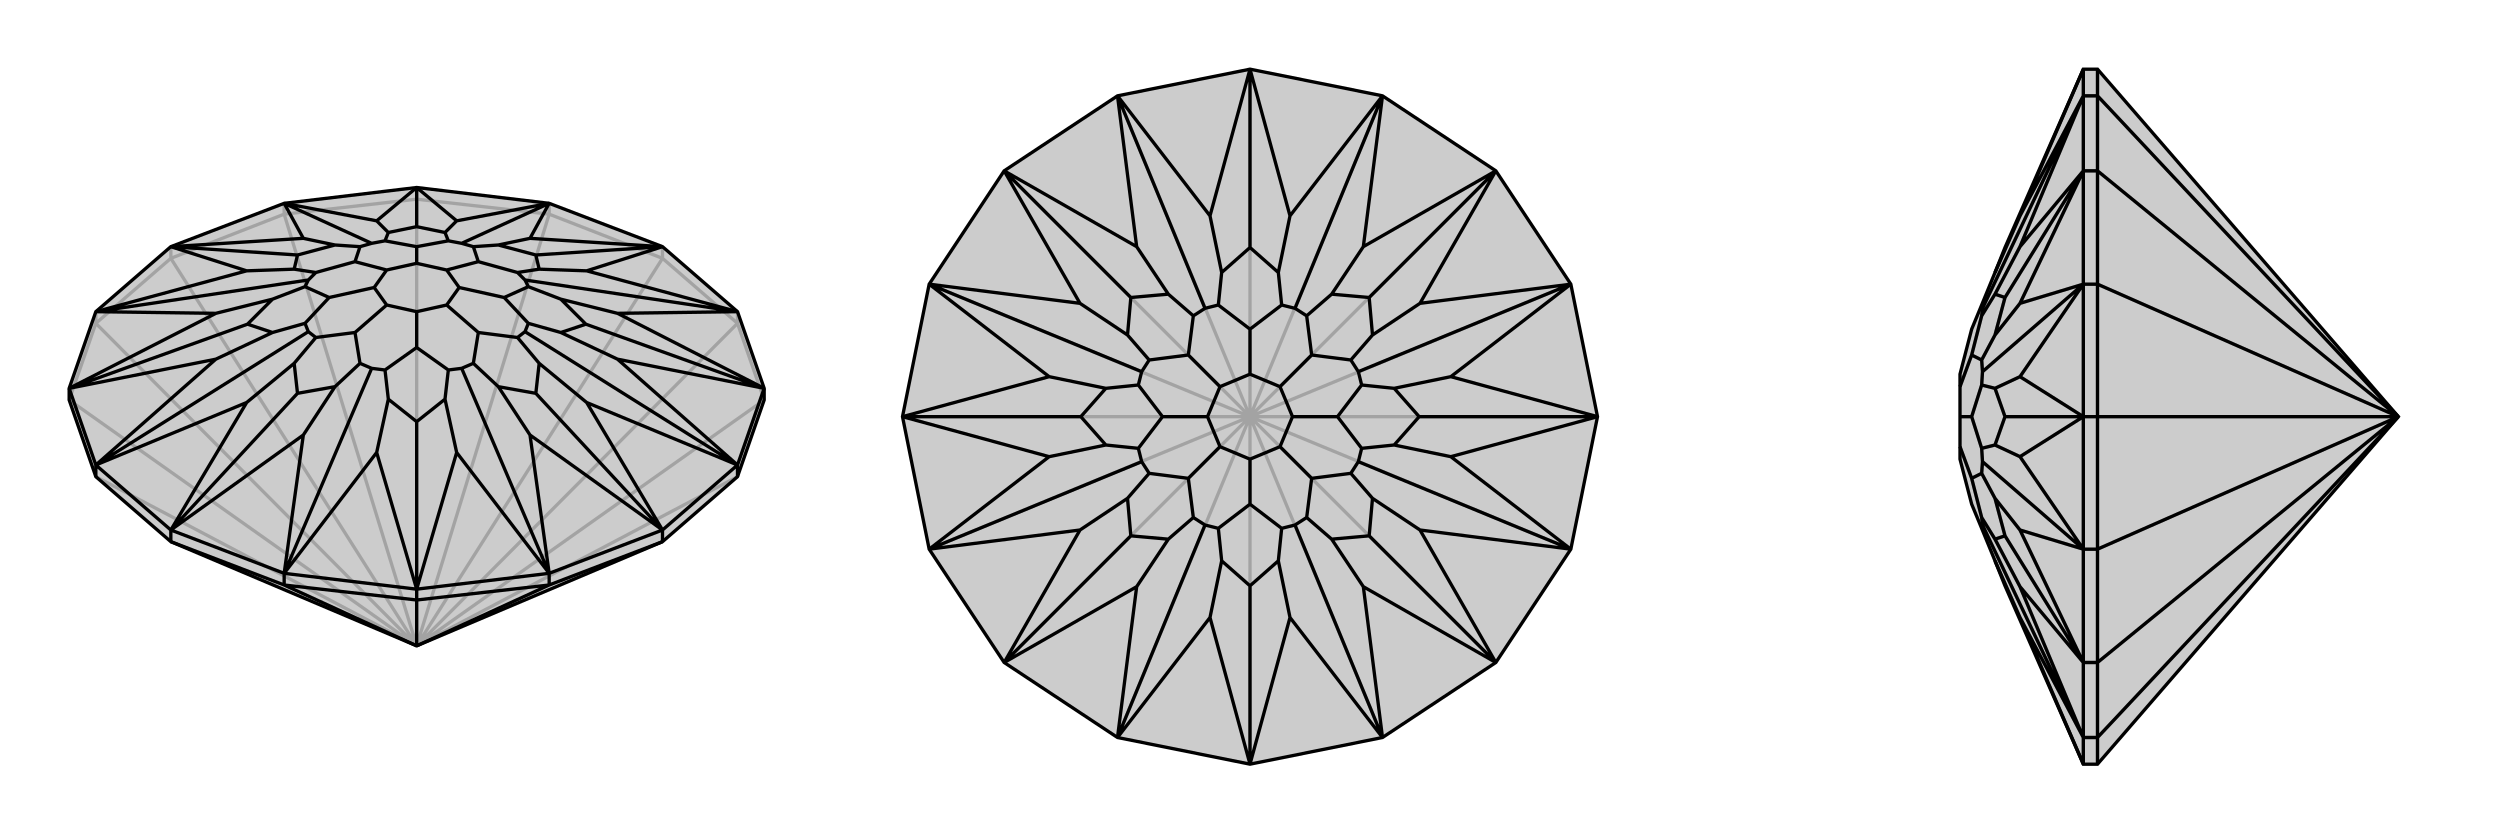
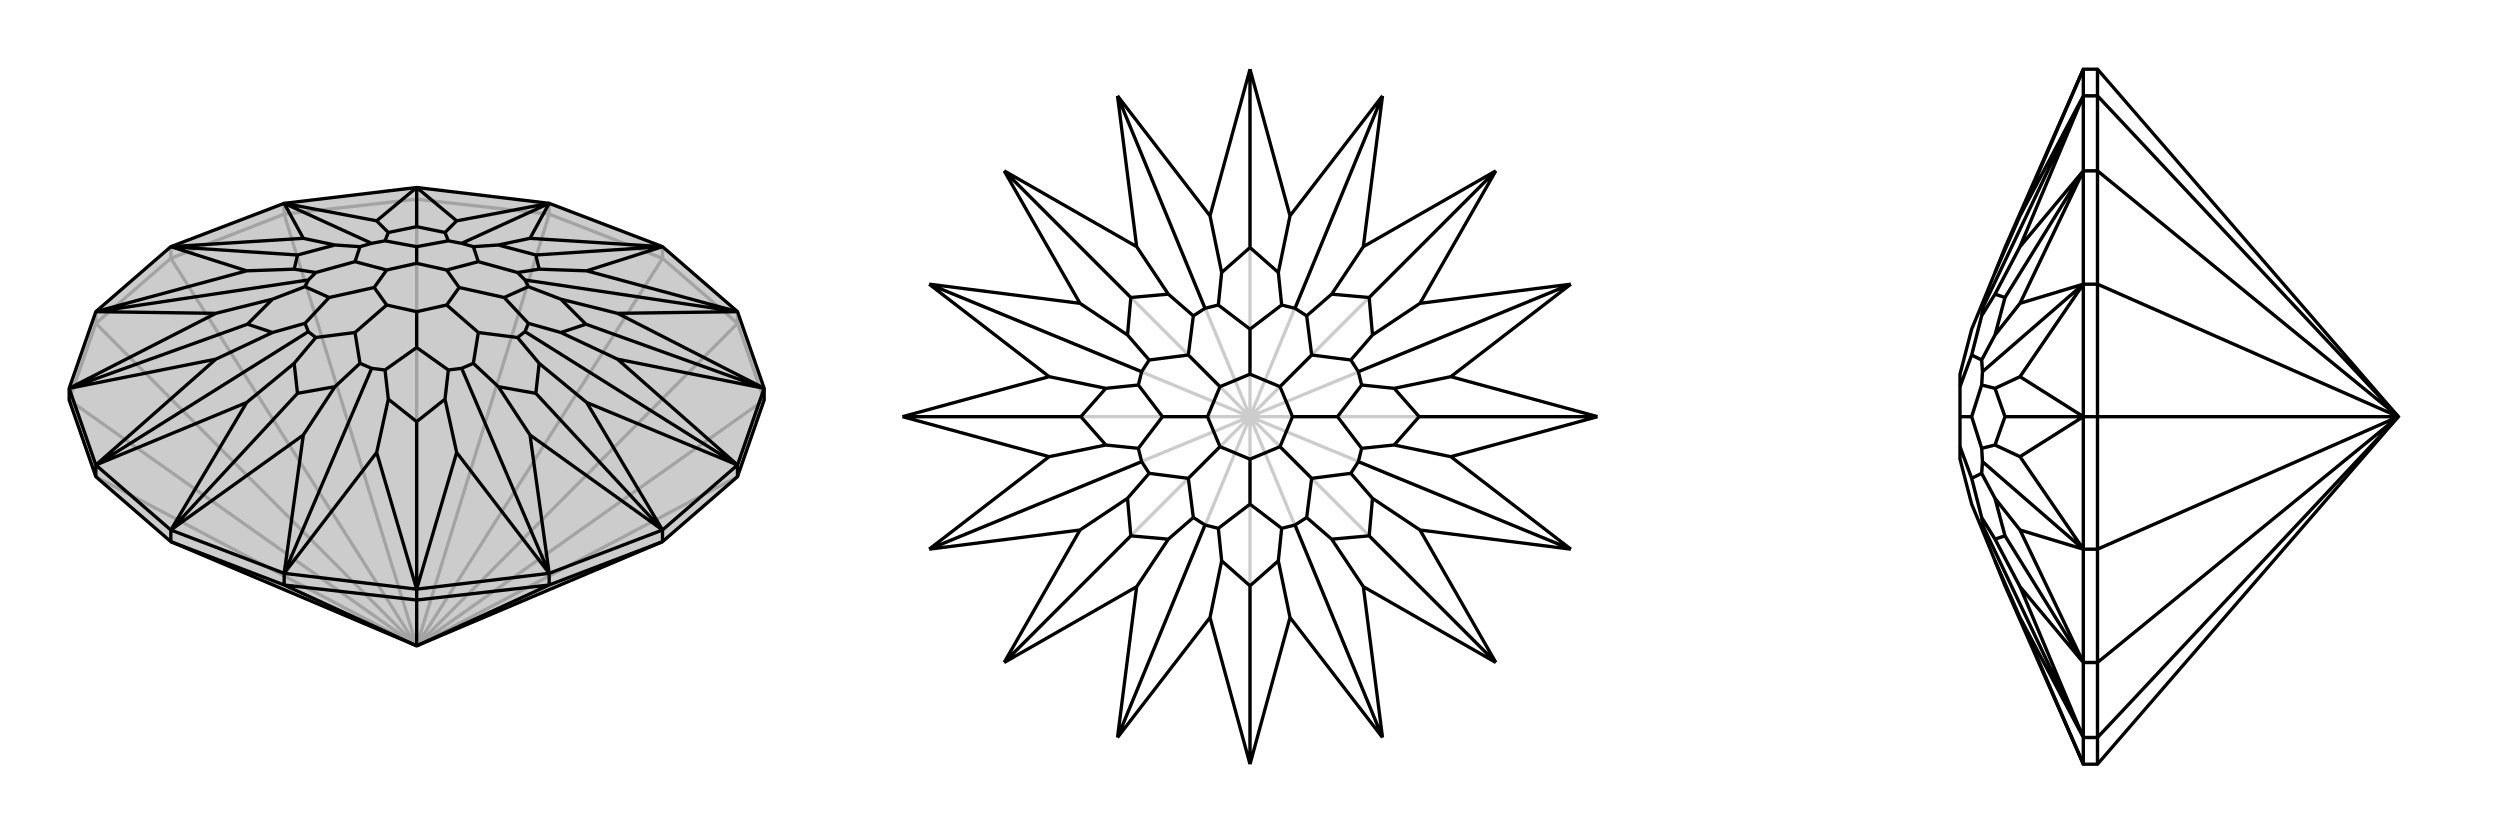
<svg xmlns="http://www.w3.org/2000/svg" viewBox="0 0 3000 1000">
  <g stroke="currentColor" stroke-width="4" fill="none" transform="translate(0 -34)">
    <path fill="currentColor" stroke="none" fill-opacity=".2" d="M795,684L885,606L917,514L917,500L885,408L795,330L659,278L500,259L341,278L205,330L115,408L83,500L83,514L115,606L205,684L500,809z" />
    <path stroke-opacity=".2" d="M500,809L115,606M500,809L83,514M500,809L115,422M500,809L205,344M500,809L341,291M500,809L500,273M500,809L659,291M500,809L795,344M500,809L885,422M500,809L917,514M500,809L885,606M83,514L115,422M115,422L205,344M115,422L115,408M205,344L341,291M205,344L205,330M341,291L500,273M341,291L341,278M500,273L659,291M500,273L500,259M659,291L795,344M659,291L659,278M795,344L885,422M795,344L795,330M885,422L917,514M885,422L885,408" />
    <path d="M795,684L885,606L917,514L917,500L885,408L795,330L659,278L500,259L341,278L205,330L115,408L83,500L83,514L115,606L205,684L500,809z" />
    <path d="M500,809L659,736M500,809L500,754M500,809L341,736M115,606L115,592M885,606L885,592M795,684L659,736M795,684L795,670M659,736L500,754M659,736L659,722M500,754L341,736M500,754L500,741M205,684L341,736M205,684L205,670M341,736L341,722M205,670L341,722M341,722L500,741M500,741L659,722M659,722L795,670M795,670L885,592M885,592L917,500M83,500L115,592M205,670L115,592M205,670L364,556M341,722L364,556M364,556L402,498M341,722L452,577M341,722L446,476M500,741L452,577M452,577L466,513M500,741L548,577M500,741L500,540M548,577L659,722M548,577L534,513M659,722L636,556M659,722L554,476M795,670L636,556M636,556L598,498M795,670L704,517M795,670L643,506M885,592L704,517M704,517L647,470M885,592L741,465M885,592L630,432M917,500L741,465M741,465L673,433M917,500L741,410M917,500L703,423M741,410L885,408M741,410L673,393M885,408L704,359M885,408L630,370M795,330L704,359M704,359L647,357M795,330L636,320M795,330L643,340M659,278L636,320M636,320L598,328M659,278L548,299M659,278L554,326M500,259L548,299M548,299L534,313M500,259L452,299M500,259L500,306M452,299L341,278M452,299L466,313M341,278L364,320M341,278L446,326M205,330L364,320M364,320L402,328M205,330L296,359M205,330L357,340M115,408L296,359M296,359L353,357M115,408L259,410M115,408L370,370M83,500L259,410M259,410L327,393M83,500L259,465M83,500L297,423M259,465L115,592M259,465L327,433M115,592L296,517M115,592L370,432M205,670L296,517M205,670L357,506M296,517L353,470M402,498L357,506M402,498L432,470M353,470L379,439M357,506L353,470M466,513L462,478M466,513L500,540M500,540L534,513M534,513L538,478M598,498L568,470M598,498L643,506M643,506L647,470M647,470L621,439M673,433L634,422M673,433L703,423M703,423L673,393M673,393L634,378M647,357L621,361M647,357L643,340M643,340L598,328M598,328L568,330M534,313L538,323M534,313L500,306M500,306L466,313M466,313L462,323M402,328L432,330M402,328L357,340M357,340L353,357M353,357L379,361M327,393L366,378M327,393L297,423M297,423L327,433M327,433L366,422M446,476L432,470M446,476L462,478M432,470L426,433M462,478L500,451M554,476L538,478M554,476L568,470M538,478L500,451M568,470L574,433M500,451L500,408M630,432L621,439M630,432L634,422M621,439L574,433M634,422L605,391M574,433L536,400M630,370L634,378M630,370L621,361M634,378L605,391M621,361L574,348M605,391L551,379M554,326L568,330M554,326L538,323M568,330L574,348M538,323L500,330M574,348L536,358M446,326L462,323M446,326L432,330M462,323L500,330M432,330L426,348M500,330L500,350M370,370L379,361M370,370L366,378M379,361L426,348M366,378L395,391M426,348L464,358M370,432L366,422M370,432L379,439M379,439L426,433M366,422L395,391M426,433L464,400M395,391L449,379M500,408L464,400M500,408L536,400M536,400L551,379M551,379L536,358M536,358L500,350M500,350L464,358M464,358L449,379M464,400L449,379" />
  </g>
  <g stroke="currentColor" stroke-width="4" fill="none" transform="translate(1000 0)">
-     <path fill="currentColor" stroke="none" fill-opacity=".2" d="M659,885L795,795L885,659L917,500L885,341L795,205L659,115L500,83L341,115L205,205L115,341L83,500L115,659L205,795L341,885L500,917z" />
    <path stroke-opacity=".2" d="M500,500L341,885M500,500L205,795M500,500L115,659M500,500L83,500M500,500L115,341M500,500L205,205M500,500L341,115M500,500L500,83M500,500L659,115M500,500L795,205M500,500L885,341M500,500L917,500M500,500L885,659M500,500L795,795M500,500L500,917M500,500L659,885" />
-     <path d="M659,885L795,795L885,659L917,500L885,341L795,205L659,115L500,83L341,115L205,205L115,341L83,500L115,659L205,795L341,885L500,917z" />
    <path d="M500,917L548,741M659,885L548,741M548,741L534,673M659,885L636,704M659,885L554,630M795,795L636,704M636,704L598,647M795,795L704,636M795,795L643,643M704,636L885,659M704,636L647,598M885,659L741,548M885,659L630,554M917,500L741,548M741,548L673,534M917,500L741,452M917,500L703,500M885,341L741,452M741,452L673,466M885,341L704,364M885,341L630,446M795,205L704,364M704,364L647,402M795,205L636,296M795,205L643,357M636,296L659,115M636,296L598,353M659,115L548,259M659,115L554,370M500,83L548,259M548,259L534,327M500,83L452,259M500,83L500,297M341,115L452,259M452,259L466,327M341,115L364,296M341,115L446,370M205,205L364,296M364,296L402,353M205,205L296,364M205,205L357,357M296,364L115,341M296,364L353,402M115,341L259,452M115,341L370,446M83,500L259,452M259,452L327,466M83,500L259,548M83,500L297,500M115,659L259,548M259,548L327,534M115,659L296,636M115,659L370,554M205,795L296,636M296,636L353,598M205,795L364,704M205,795L357,643M364,704L341,885M364,704L402,647M341,885L452,741M341,885L446,630M500,917L452,741M500,917L500,703M452,741L466,673M534,673L500,703M534,673L538,634M466,673L462,634M500,703L466,673M598,647L568,621M598,647L643,643M643,643L647,598M647,598L621,568M673,534L634,538M673,534L703,500M703,500L673,466M673,466L634,462M647,402L621,432M647,402L643,357M643,357L598,353M598,353L568,379M534,327L538,366M534,327L500,297M500,297L466,327M466,327L462,366M402,353L432,379M402,353L357,357M357,357L353,402M353,402L379,432M327,466L366,462M327,466L297,500M297,500L327,534M327,534L366,538M353,598L379,568M353,598L357,643M357,643L402,647M402,647L432,621M554,630L538,634M554,630L568,621M538,634L500,605M568,621L574,574M630,554L621,568M630,554L634,538M621,568L574,574M634,538L605,500M574,574L536,536M630,446L634,462M630,446L621,432M634,462L605,500M621,432L574,426M605,500L551,500M554,370L568,379M554,370L538,366M568,379L574,426M538,366L500,395M574,426L536,464M446,370L462,366M446,370L432,379M462,366L500,395M432,379L426,426M500,395L500,449M370,446L379,432M370,446L366,462M379,432L426,426M366,462L395,500M426,426L464,464M370,554L366,538M370,554L379,568M366,538L395,500M379,568L426,574M395,500L449,500M446,630L432,621M446,630L462,634M462,634L500,605M432,621L426,574M500,605L500,551M426,574L464,536M536,536L500,551M536,536L551,500M551,500L536,464M536,464L500,449M500,449L464,464M464,464L449,500M449,500L464,536M500,551L464,536" />
  </g>
  <g stroke="currentColor" stroke-width="4" fill="none" transform="translate(2000 0)">
-     <path fill="currentColor" stroke="none" fill-opacity=".2" d="M517,83L500,83L406,297L394,327L378,366L366,395L352,449L352,464L352,500L352,536L352,551L366,605L378,634L394,673L406,703L500,917L517,917L878,500z" />
    <path stroke-opacity=".2" d="M878,500L517,885M878,500L517,795M878,500L517,659M878,500L517,500M878,500L517,341M878,500L517,205M878,500L517,115M517,885L517,917M517,885L517,795M517,885L500,885M517,795L517,659M517,795L500,795M517,659L517,500M517,659L500,659M517,500L517,341M517,500L500,500M517,341L517,205M517,341L500,341M517,205L517,115M517,205L500,205M517,115L517,83M517,115L500,115M500,83L500,115M500,115L500,205M500,205L500,341M500,341L500,500M500,500L500,659M500,659L500,795M500,795L500,885M500,917L500,885M500,83L424,259M500,115L424,259M424,259L394,327M500,115L424,296M500,115L379,370M500,205L424,296M424,296L394,353M500,205L424,364M500,205L406,357M424,364L500,341M424,364L394,402M500,341L424,452M500,341L379,446M500,500L424,452M424,452L394,466M500,500L424,548M500,500L406,500M500,659L424,548M424,548L394,534M500,659L424,636M500,659L379,554M500,795L424,636M424,636L394,598M500,795L424,704M500,795L406,643M424,704L500,885M424,704L394,647M500,885L424,741M500,885L379,630M500,917L424,741M424,741L394,673M394,353L378,379M394,353L406,357M406,357L394,402M394,402L378,432M394,466L378,462M394,466L406,500M406,500L394,534M394,534L378,538M394,598L378,568M394,598L406,643M406,643L394,647M394,647L378,621M379,370L378,366M379,370L378,379M378,379L366,426M379,446L378,432M379,446L378,462M378,432L366,426M378,462L366,500M366,426L352,464M379,554L378,538M379,554L378,568M378,538L366,500M378,568L366,574M366,500L352,500M379,630L378,621M379,630L378,634M378,621L366,574M366,574L352,536" />
    <path d="M517,83L500,83L406,297L394,327L378,366L366,395L352,449L352,464L352,500L352,536L352,551L366,605L378,634L394,673L406,703L500,917L517,917L878,500z" />
    <path d="M878,500L517,115M878,500L517,205M878,500L517,341M878,500L517,500M878,500L517,659M878,500L517,795M878,500L517,885M517,83L517,115M517,115L517,205M517,115L500,115M517,205L517,341M517,205L500,205M517,341L517,500M517,341L500,341M517,500L517,659M517,500L500,500M517,659L517,795M517,659L500,659M517,795L517,885M517,795L500,795M517,917L517,885M517,885L500,885M500,917L500,885M500,885L500,795M500,795L500,659M500,659L500,500M500,500L500,341M500,341L500,205M500,205L500,115M500,115L500,83M500,917L424,741M500,885L424,741M424,741L394,673M500,885L424,704M500,885L379,630M500,795L424,704M424,704L394,647M500,795L424,636M500,795L406,643M424,636L500,659M424,636L394,598M500,659L424,548M500,659L379,554M500,500L424,548M424,548L394,534M500,500L424,452M500,500L406,500M500,341L424,452M424,452L394,466M500,341L424,364M500,341L379,446M500,205L424,364M424,364L394,402M500,205L424,296M500,205L406,357M424,296L500,115M424,296L394,353M500,115L424,259M500,115L379,370M500,83L424,259M424,259L394,327M394,647L378,621M394,647L406,643M406,643L394,598M394,598L378,568M394,534L378,538M394,534L406,500M406,500L394,466M394,466L378,462M394,402L378,432M394,402L406,357M406,357L394,353M394,353L378,379M379,630L378,634M379,630L378,621M378,621L366,574M379,554L378,568M379,554L378,538M378,568L366,574M378,538L366,500M366,574L352,536M379,446L378,462M379,446L378,432M378,462L366,500M378,432L366,426M366,500L352,500M379,370L378,379M379,370L378,366M378,379L366,426M366,426L352,464" />
  </g>
</svg>